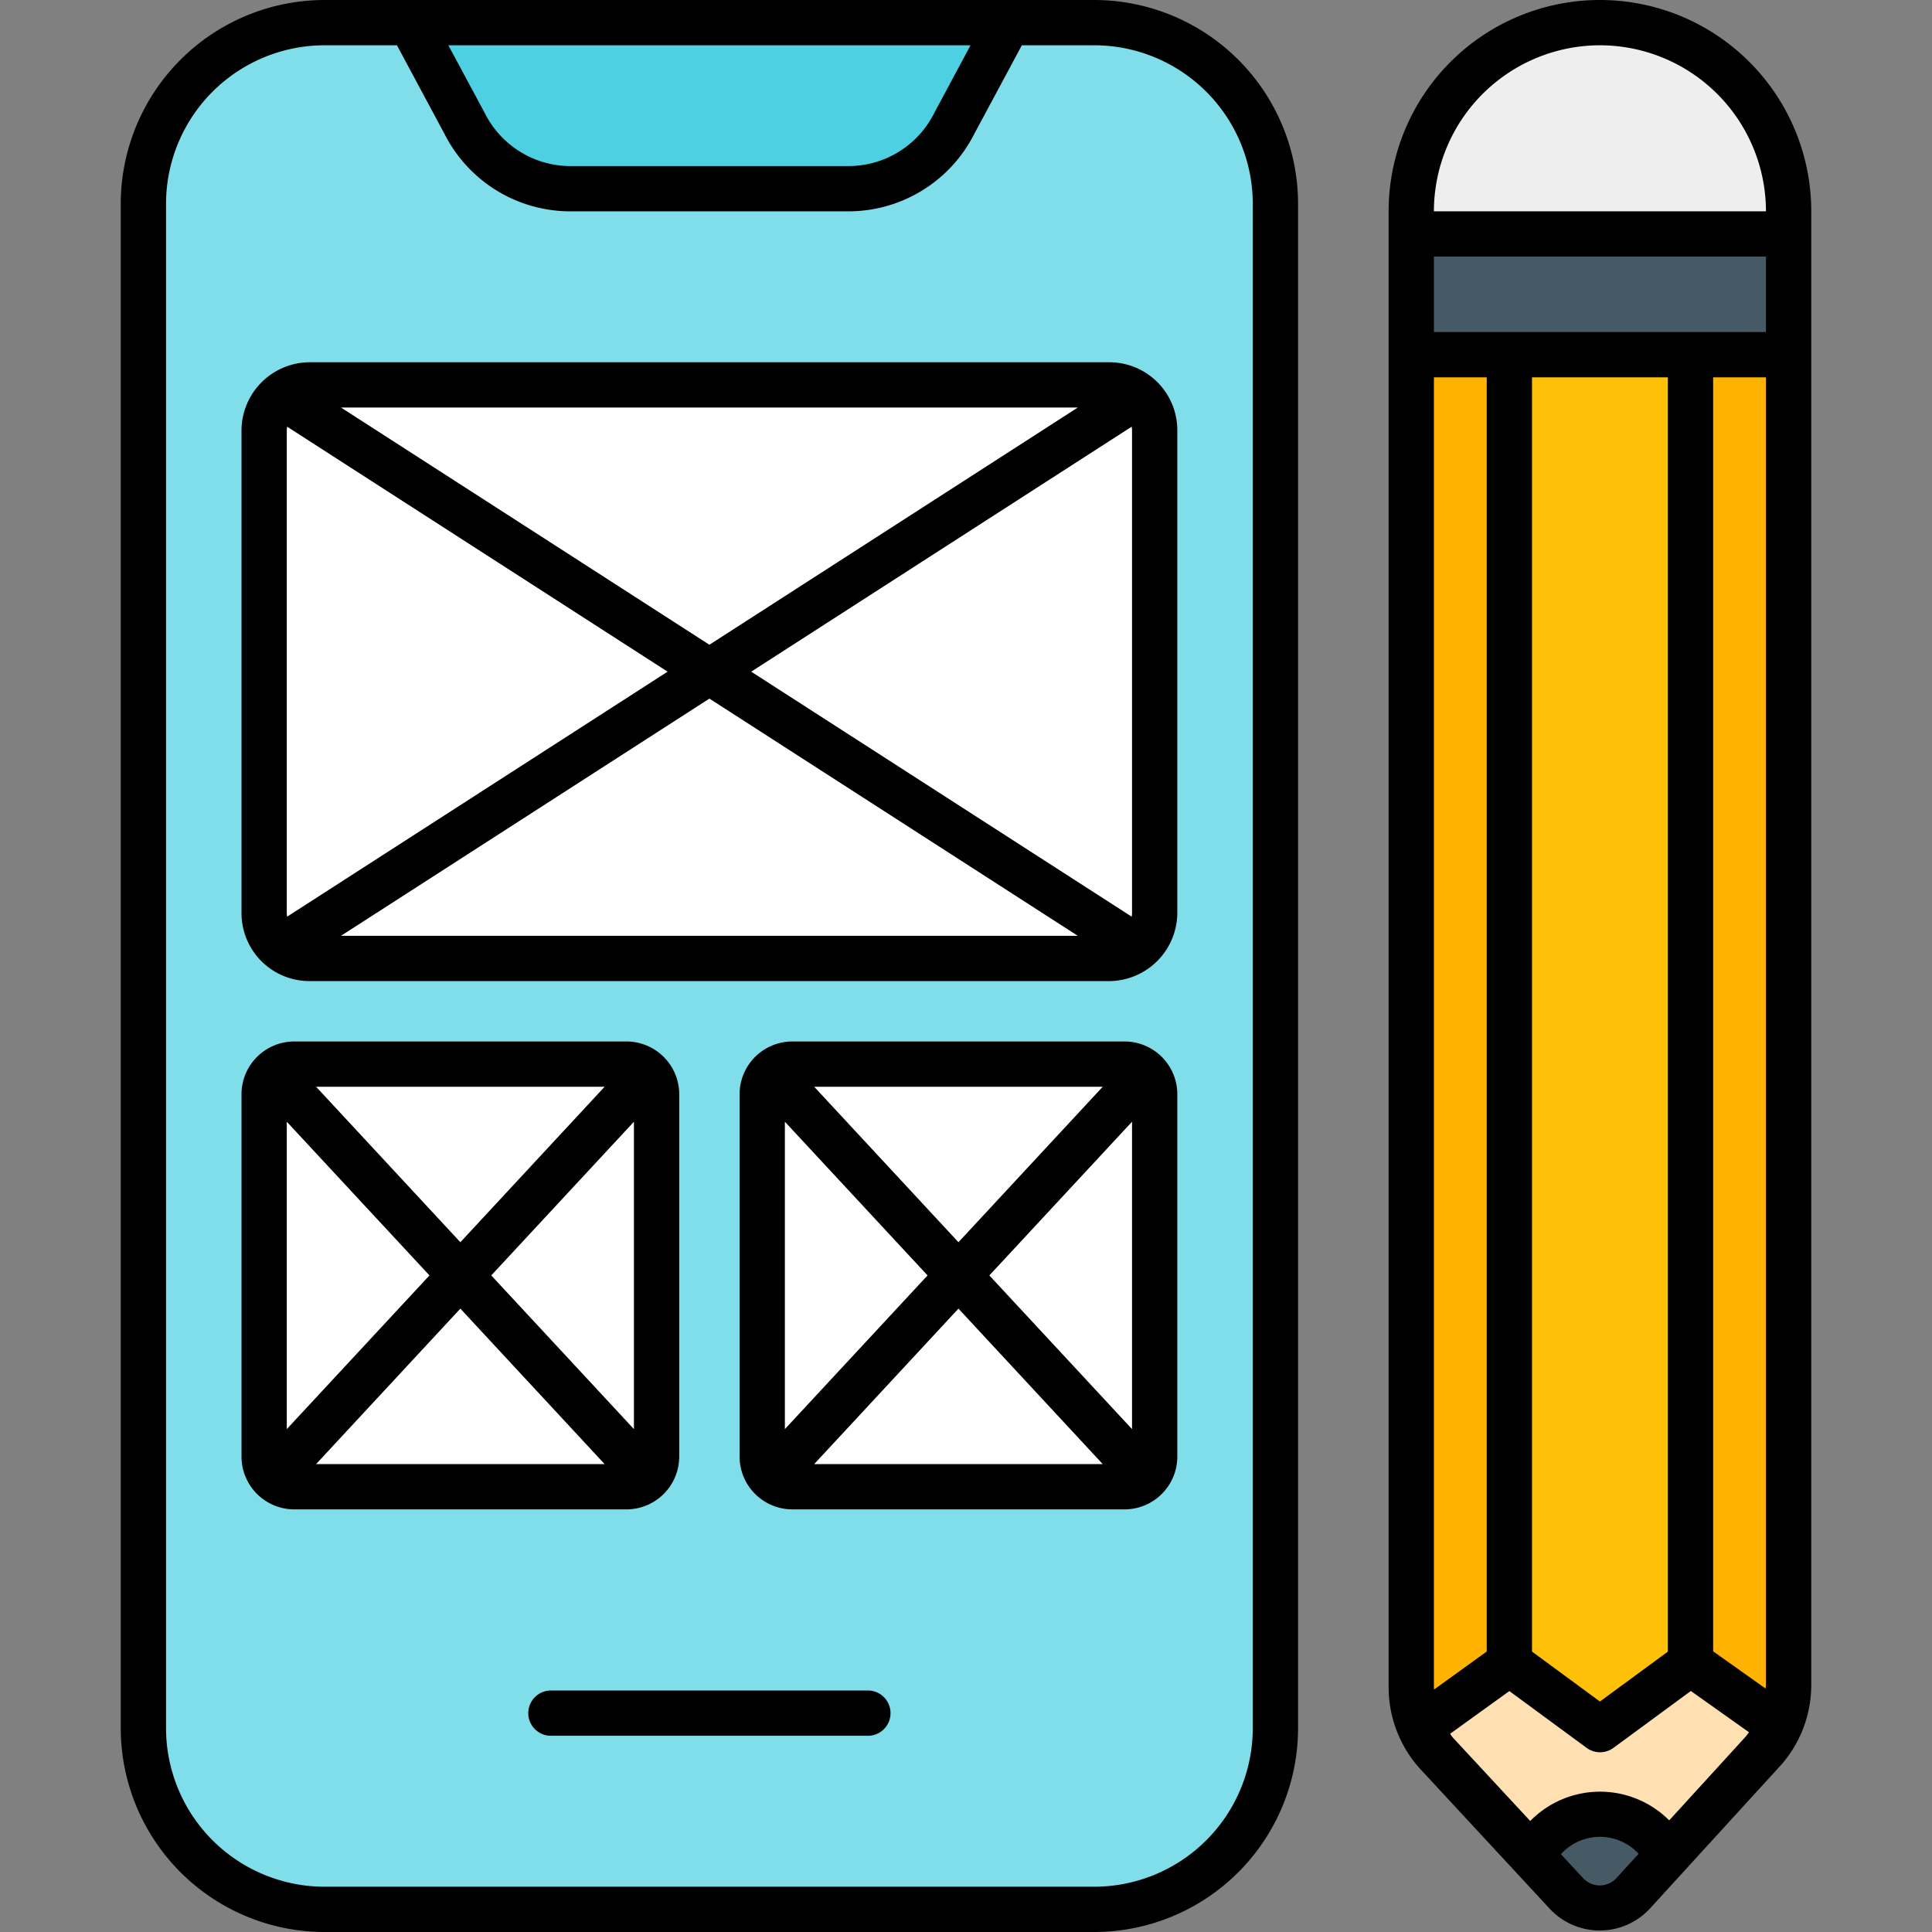
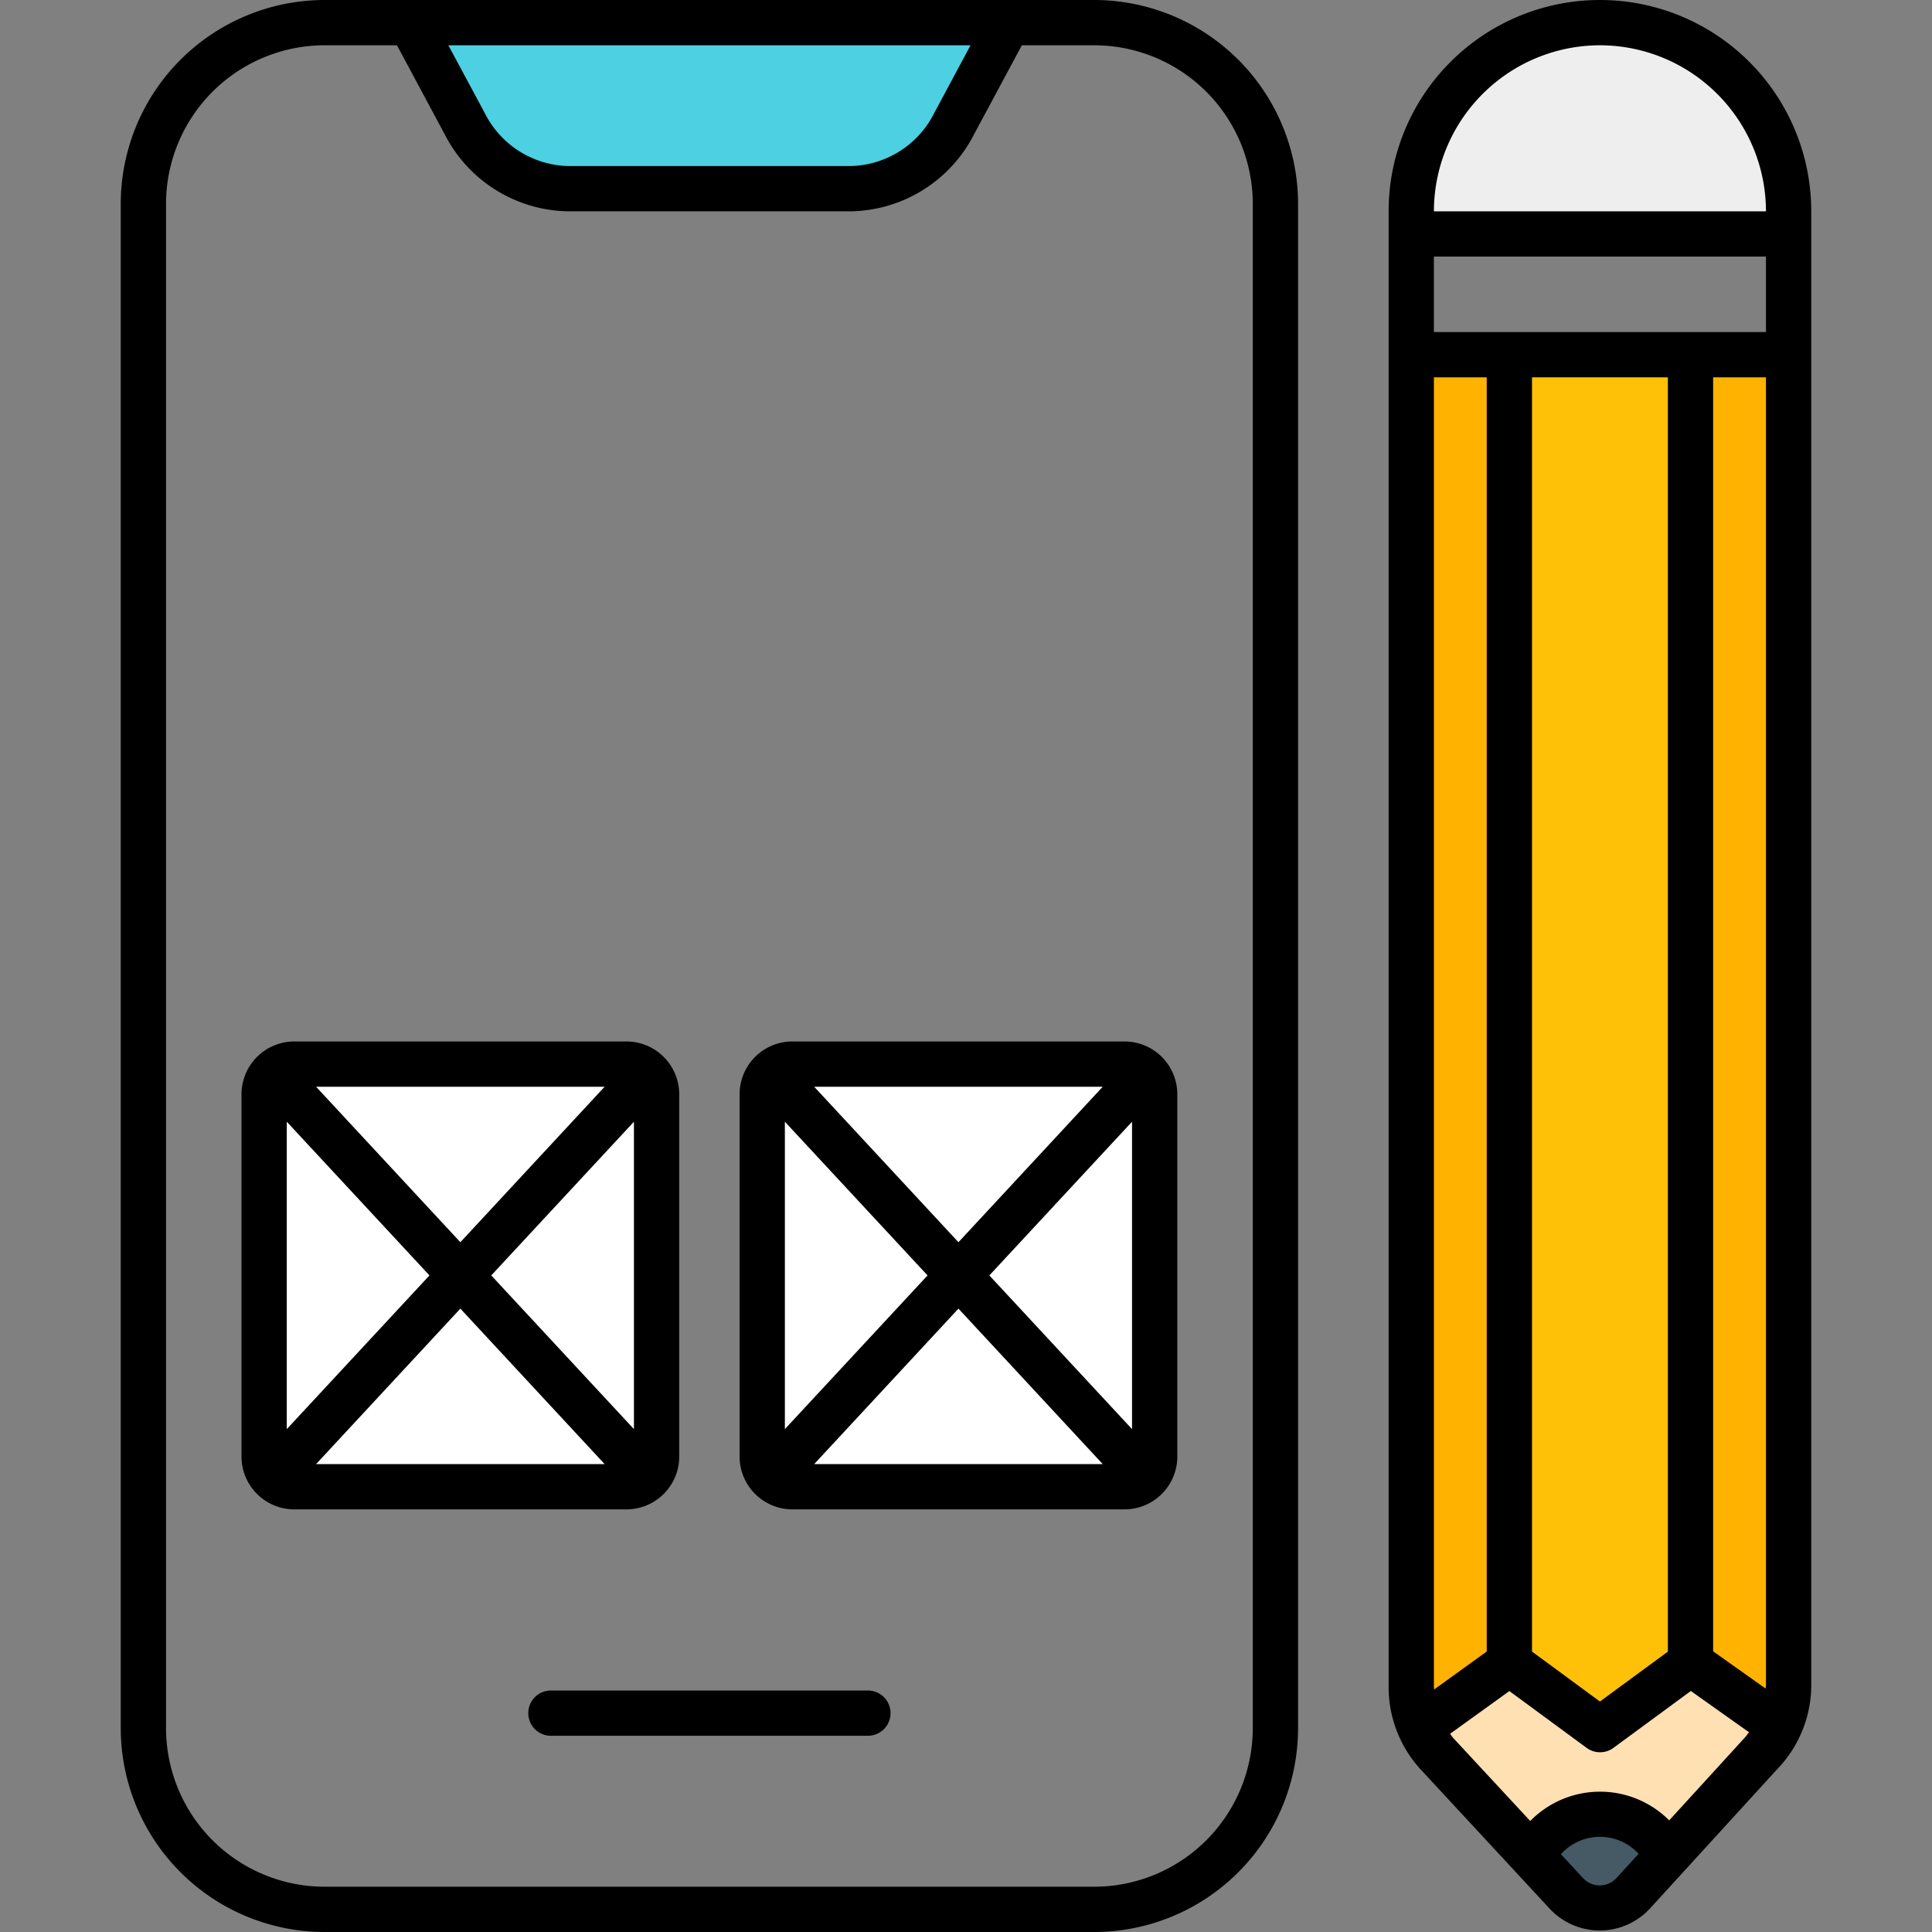
<svg xmlns="http://www.w3.org/2000/svg" width="1024" height="1024" viewBox="0 0 128 128">
  <rect x="0" y="0" width="128" height="128" fill="#808080" stroke="none" />
  <g id="Filled_outline" data-name="Filled outline">
    <g id="Color">
-       <rect fill="#80deea" height="125" rx="12" width="75" x="9.5" y="1.5" />
      <path d="m27.2 1.5 3.589 6.688a7.812 7.812 0 0 0 6.811 4.312h18.8a7.813 7.813 0 0 0 6.811-4.312l3.589-6.688z" fill="#4dd0e1" />
      <g fill="#fff">
-         <rect height="38" rx="3" width="59" x="17.5" y="25.5" />
        <rect height="28" rx="2" width="26" x="17.5" y="70.5" />
        <rect height="28" rx="2" width="26" x="50.5" y="70.5" />
      </g>
      <path d="m117.893 114.362a6.433 6.433 0 0 1 -1.22 1.8l-8.47 9.28a3.008 3.008 0 0 1 -4.42.01l-8.65-9.33a6.6 6.6 0 0 1 -1.06-1.66l5.93-4.28 6 4.41 6-4.41z" fill="#ffe0b2" />
-       <path d="m100 110.182 6 4.41 6-4.41 5.888 4.179a6.554 6.554 0 0 0 .609-2.742v-88.119h-25v88.283a6.548 6.548 0 0 0 .591 2.665z" fill="#ffb300" />
+       <path d="m100 110.182 6 4.41 6-4.41 5.888 4.179a6.554 6.554 0 0 0 .609-2.742v-88.119h-25v88.283a6.548 6.548 0 0 0 .591 2.665" fill="#ffb300" />
      <path d="m112 23.5v86.68l-6 4.41-6-4.41v-86.68z" fill="#ffc107" />
      <path d="m106 1.5a12.5 12.5 0 0 0 -12.5 12.5v1.5h25v-1.5a12.5 12.5 0 0 0 -12.5-12.5z" fill="#eee" />
      <path d="m110.463 122.965a4.968 4.968 0 0 0 -8.945.044l2.265 2.443a3.008 3.008 0 0 0 4.42-.01z" fill="#455a64" />
-       <path d="m93.5 15.5h25v8h-25z" fill="#455a64" />
    </g>
    <g id="Outline">
      <path d="m72.5 128a13.515 13.515 0 0 0 13.5-13.5v-101a13.515 13.515 0 0 0 -13.5-13.5h-51a13.515 13.515 0 0 0 -13.5 13.5v101a13.515 13.515 0 0 0 13.5 13.5zm-8.2-125-2.4 4.479a6.355 6.355 0 0 1 -5.5 3.521h-18.8a6.355 6.355 0 0 1 -5.489-3.521l-2.406-4.479zm-53.3 111.5v-101a10.512 10.512 0 0 1 10.5-10.5h4.8l3.164 5.9a9.347 9.347 0 0 0 8.136 5.1h18.8a9.347 9.347 0 0 0 8.133-5.1l3.167-5.9h4.8a10.512 10.512 0 0 1 10.5 10.5v101a10.512 10.512 0 0 1 -10.5 10.5h-51a10.512 10.512 0 0 1 -10.5-10.5z" />
      <path d="m57.5 112h-21a1.5 1.5 0 0 0 0 3h21a1.5 1.5 0 0 0 0-3z" />
-       <path d="m20.5 65h53a4.541 4.541 0 0 0 4.5-4.5v-32a4.505 4.505 0 0 0 -4.5-4.5h-53a4.537 4.537 0 0 0 -4.5 4.5v32a4.505 4.505 0 0 0 4.5 4.5zm2.092-3 24.408-15.716 24.408 15.716zm52.385-33.731a1.47 1.47 0 0 1 .023.231v32a1.47 1.47 0 0 1 -.023.231l-25.207-16.231zm-3.569-1.269-24.408 15.716-24.408-15.716zm-52.408 1.5a1.47 1.47 0 0 1 .023-.231l25.207 16.231-25.207 16.231a1.47 1.47 0 0 1 -.023-.231z" />
      <path d="m45 96.5v-24a3.5 3.5 0 0 0 -3.5-3.5h-22a3.5 3.5 0 0 0 -3.5 3.5v24a3.5 3.5 0 0 0 3.5 3.5h22a3.5 3.5 0 0 0 3.5-3.5zm-3-22.183v20.366l-9.453-10.183zm-1.942-2.317-9.558 10.3-9.558-10.3zm-21.058 22.683v-20.366l9.453 10.183zm1.942 2.317 9.558-10.3 9.558 10.3z" />
      <path d="m74.5 69h-22a3.5 3.5 0 0 0 -3.5 3.5v24a3.5 3.5 0 0 0 3.5 3.5h22a3.5 3.5 0 0 0 3.5-3.5v-24a3.5 3.5 0 0 0 -3.5-3.5zm-1.442 3-9.558 10.3-9.558-10.3zm-21.058 22.683v-20.366l9.453 10.183zm1.942 2.317 9.558-10.3 9.558 10.3zm21.058-2.317-9.453-10.183 9.453-10.183z" />
      <path d="m109.309 126.449 8.445-9.247a8.026 8.026 0 0 0 2.246-5.583v-97.619a14 14 0 0 0 -28 0v97.782a8.076 8.076 0 0 0 2.036 5.355l8.65 9.336a4.529 4.529 0 0 0 6.623-.024zm-2.215-2.023a1.5 1.5 0 0 1 -2.208.008l-1.472-1.589a3.483 3.483 0 0 1 5.149-.027zm9.906-12.807c0 .086-.02.167-.024.252l-3.476-2.466v-84.405h3.5zm-11-108.619a11.013 11.013 0 0 1 11 11h-22a11.013 11.013 0 0 1 11-11zm-11 14h22v5h-22zm15.5 8v84.424l-4.5 3.306-4.5-3.309v-84.421zm-15.5 86.782v-86.782h3.5v84.417l-3.486 2.516c-.002-.051-.014-.1-.014-.151zm1.262 3.344c-.071-.081-.124-.174-.189-.258l3.927-2.831 5.119 3.764a1.5 1.5 0 0 0 1.777 0l5.127-3.769 3.853 2.734c-.1.129-.191.265-.307.385l-4.98 5.454a6.474 6.474 0 0 0 -9.207.041z" />
    </g>
  </g>
</svg>